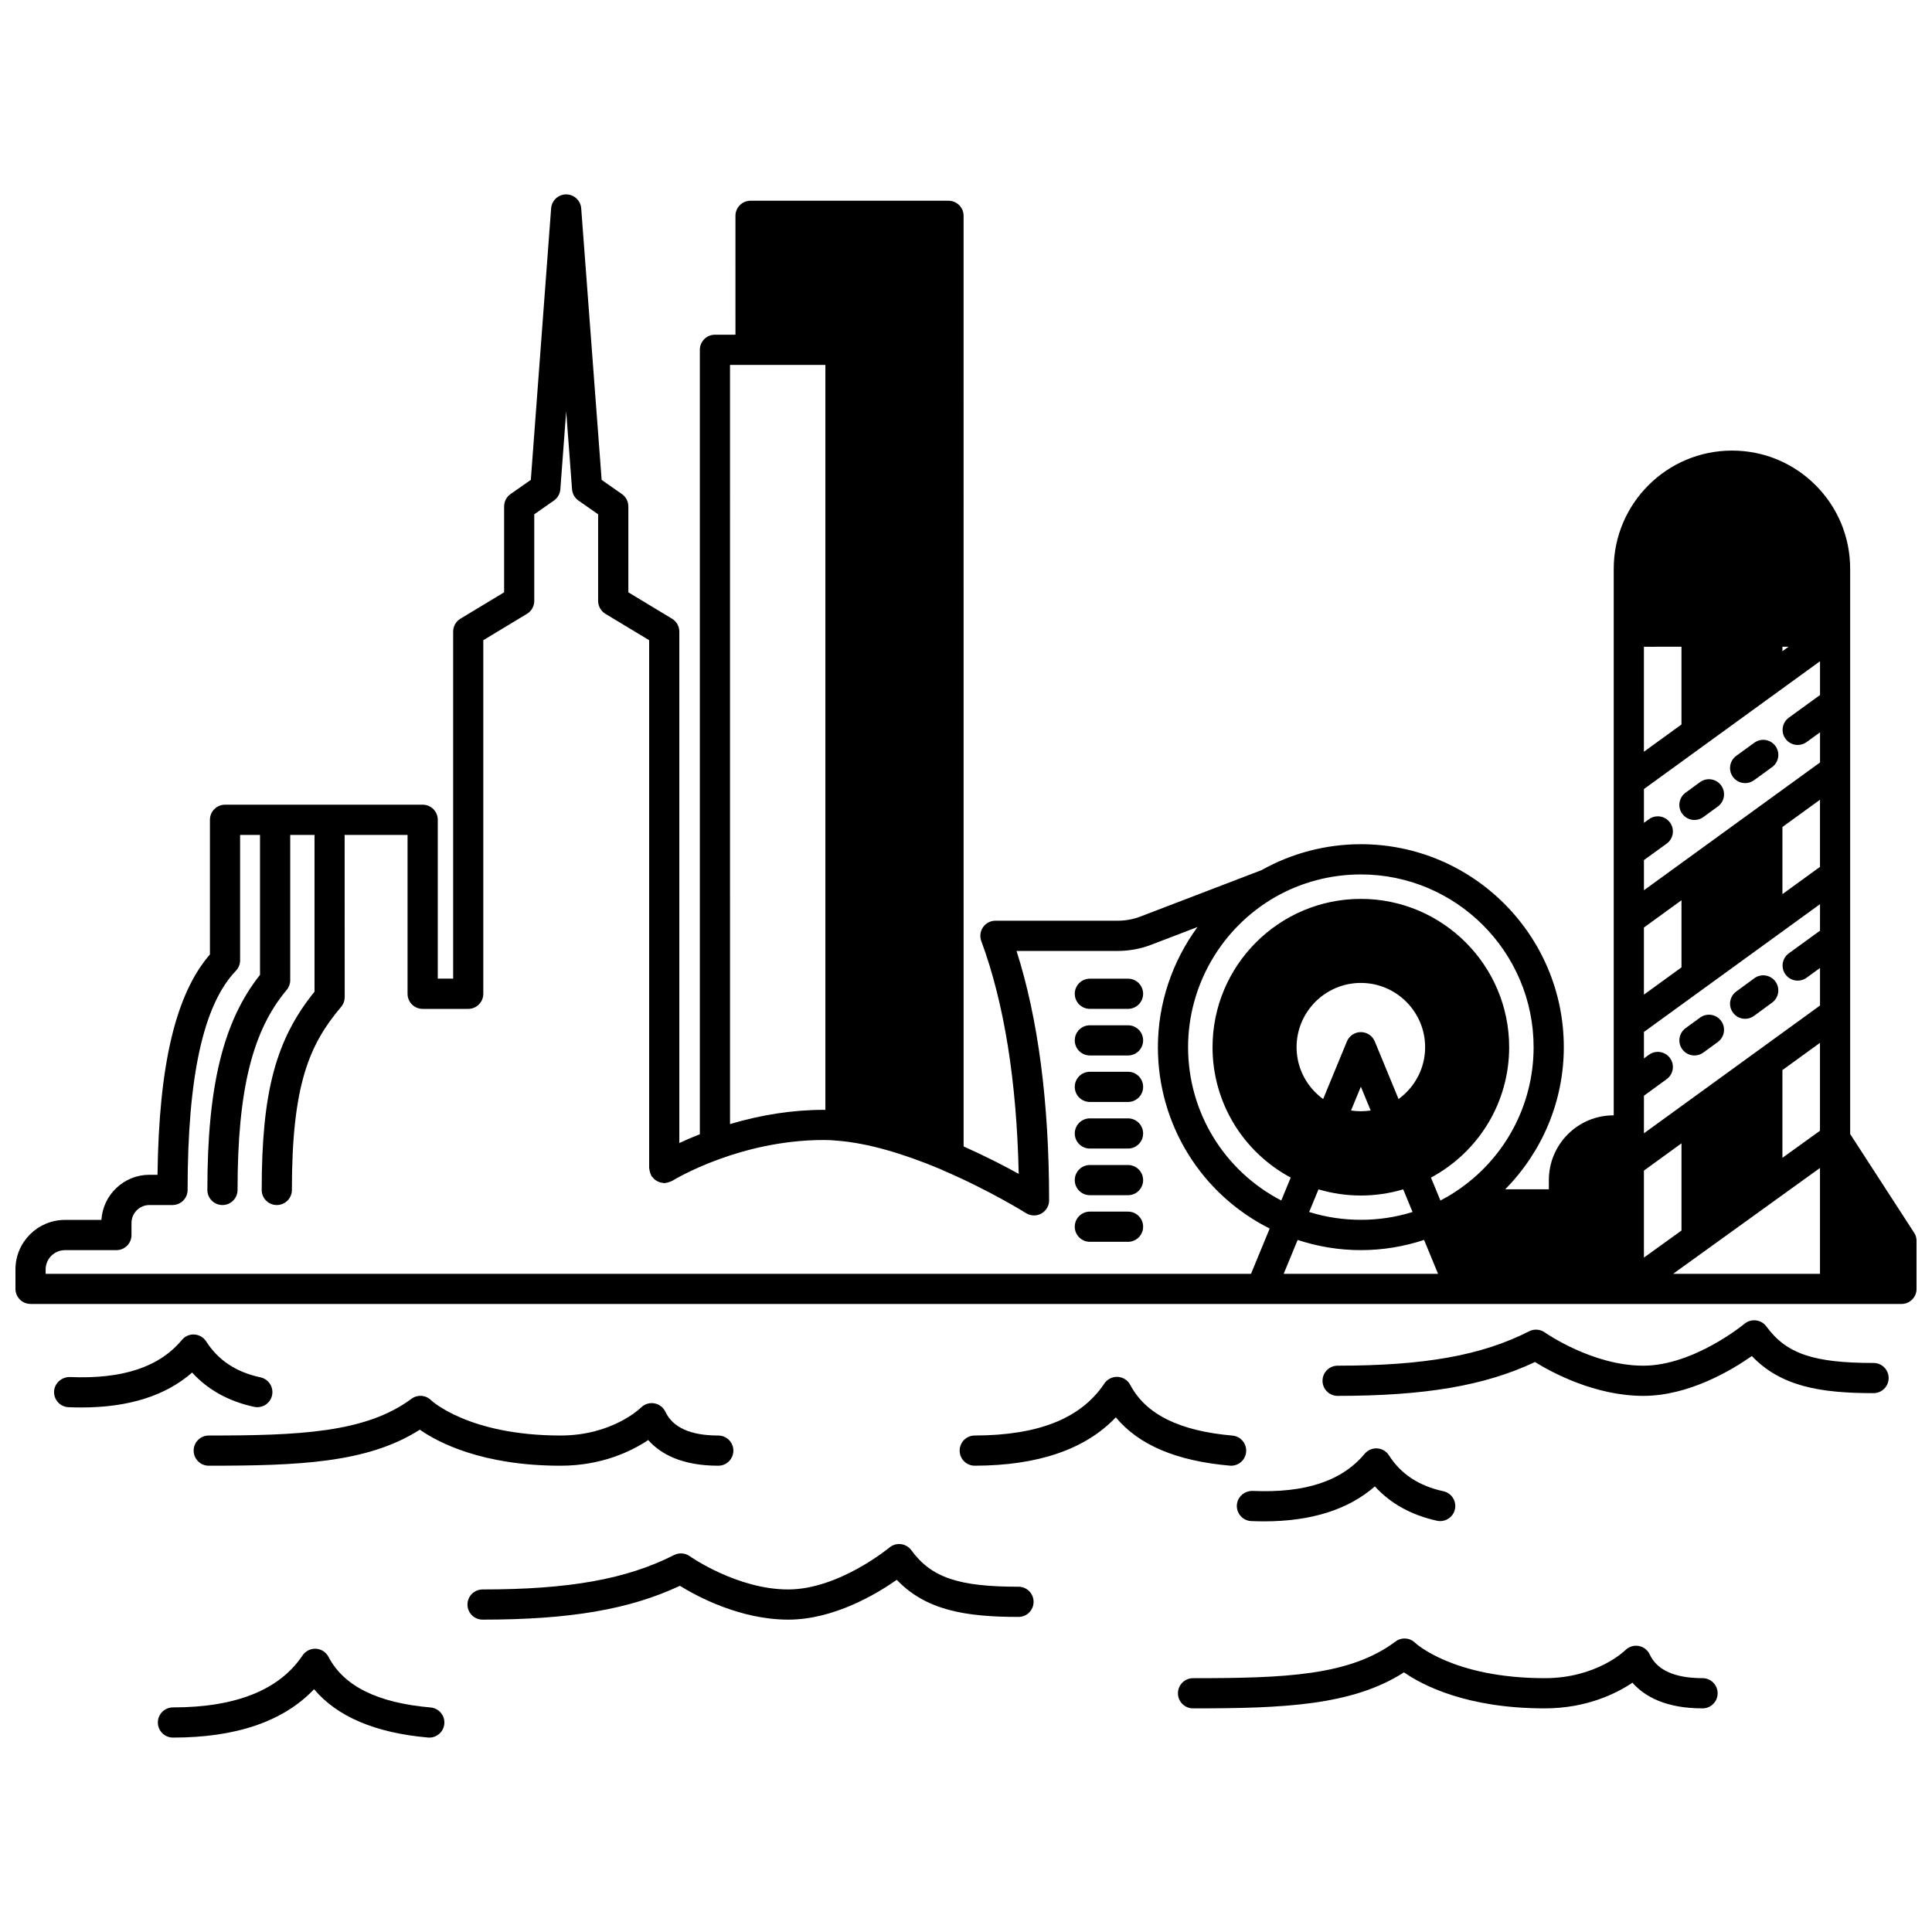
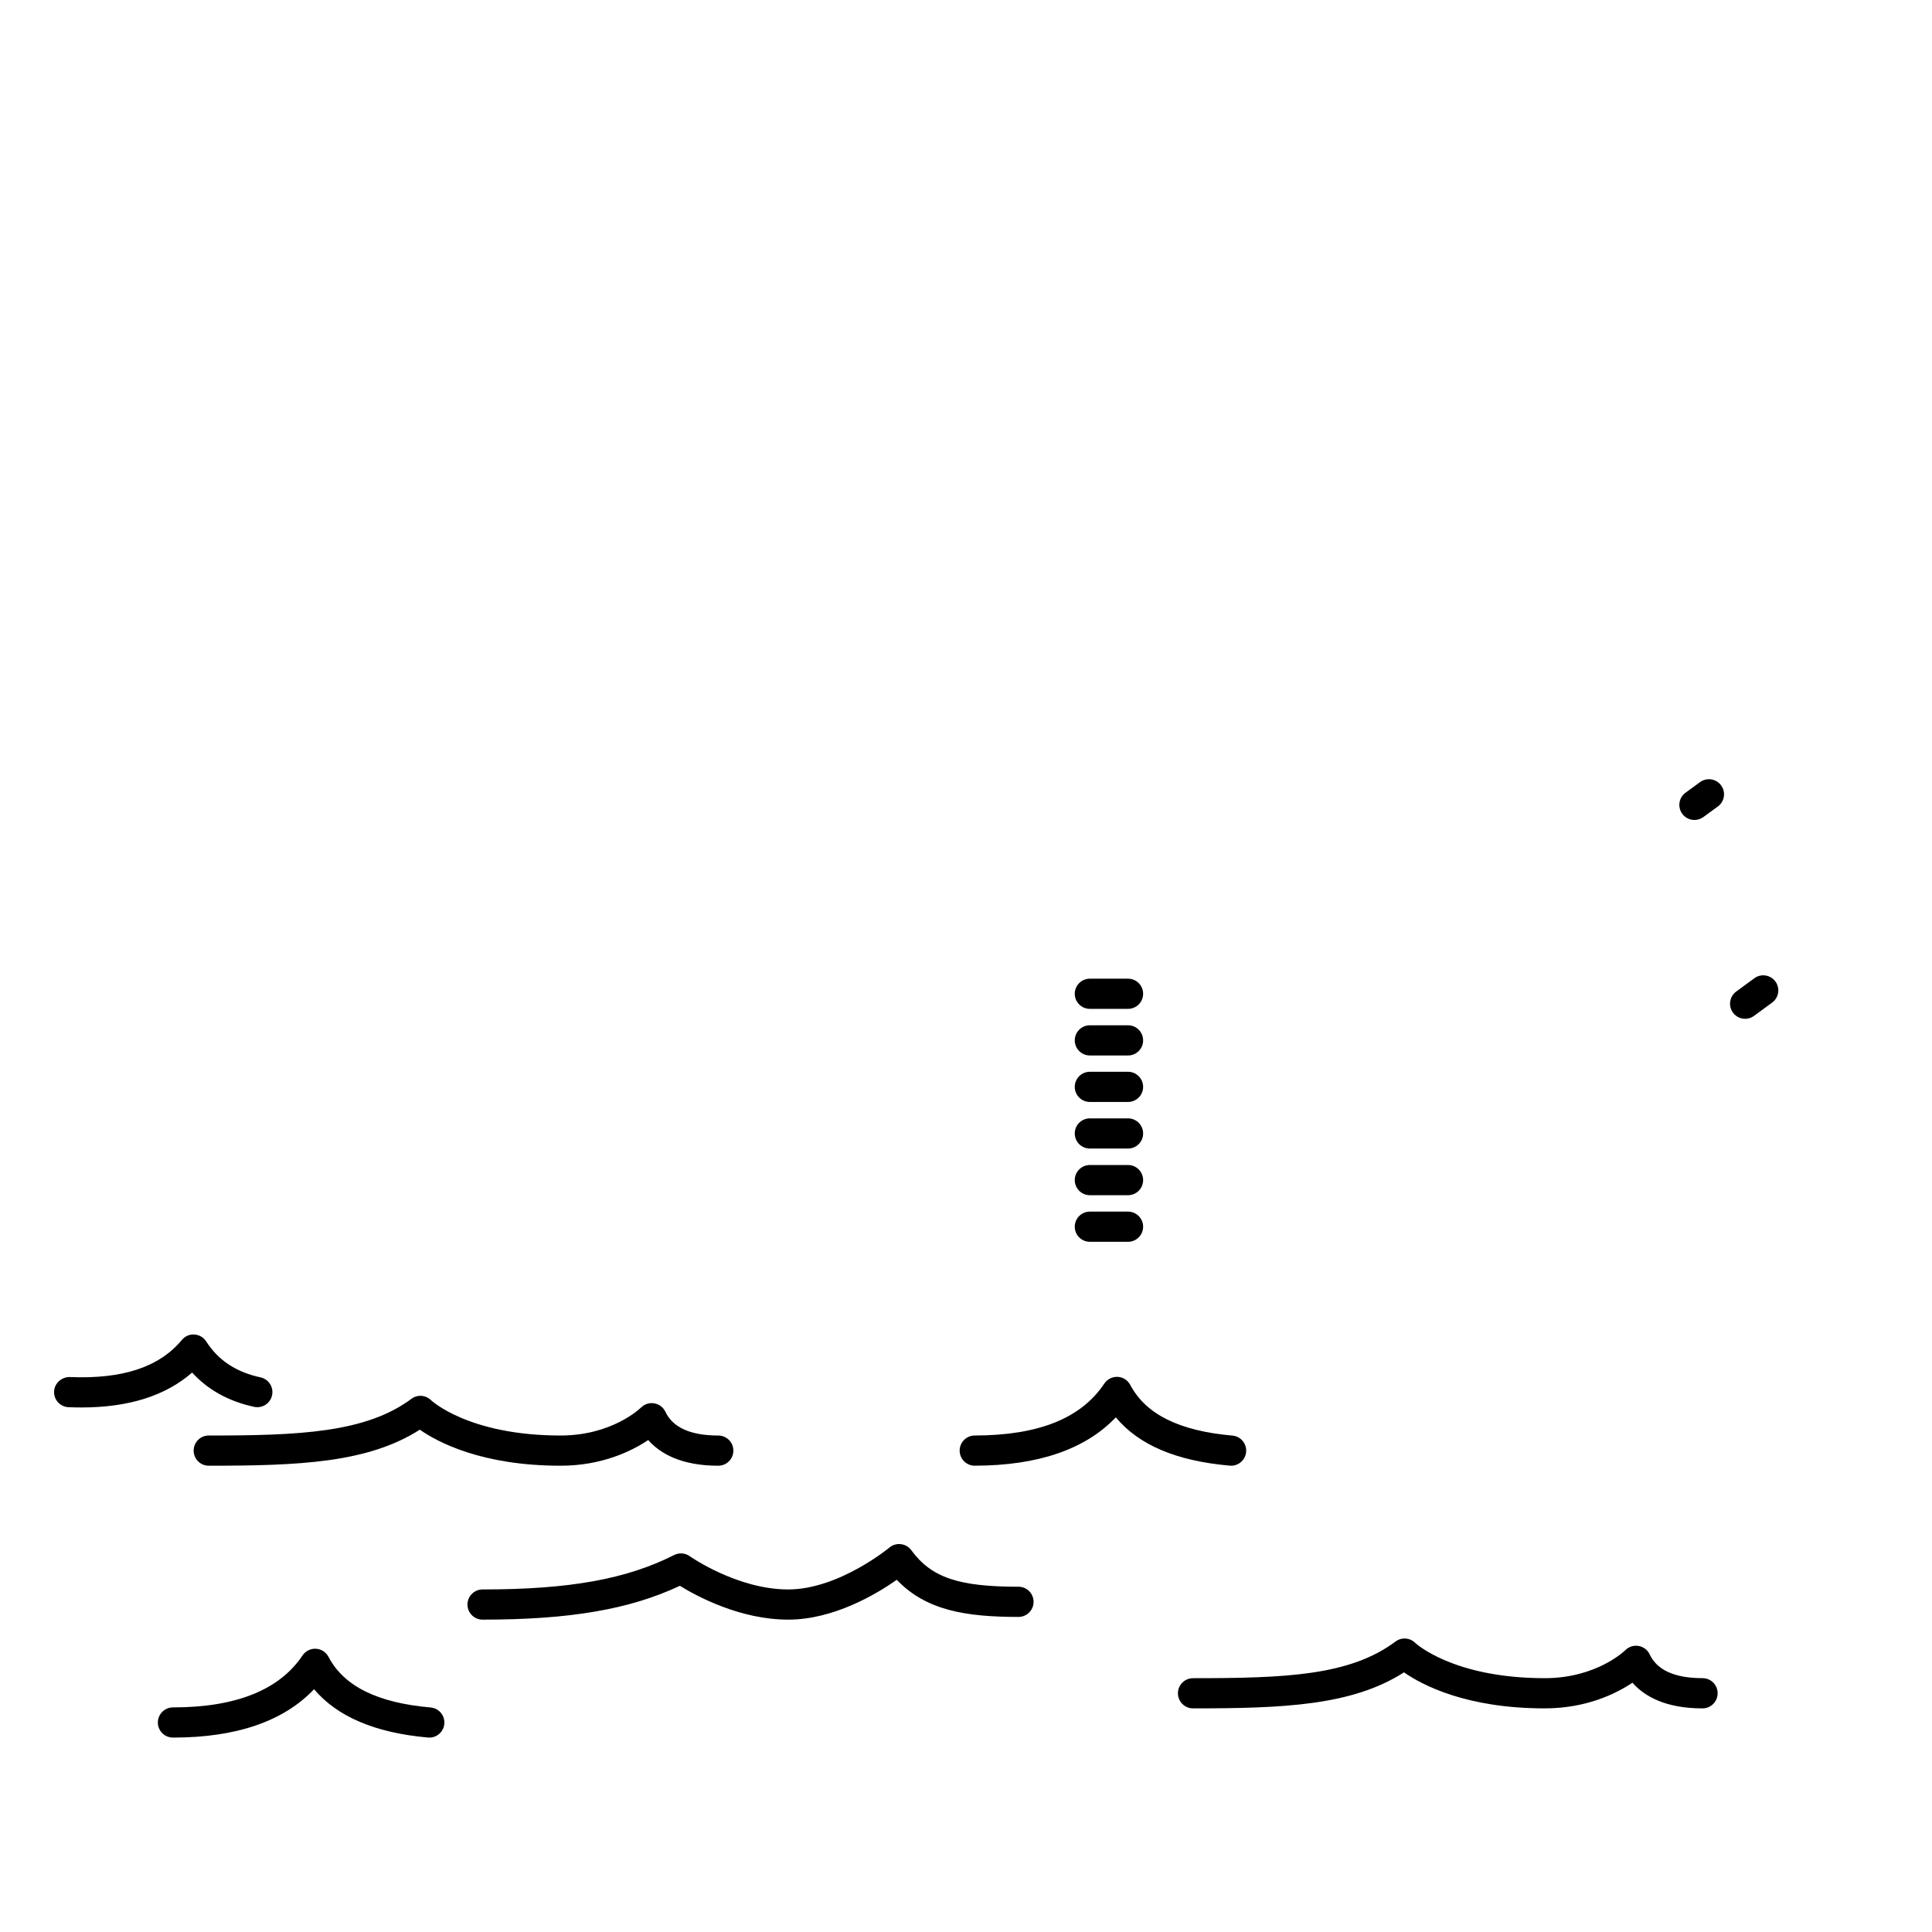
<svg xmlns="http://www.w3.org/2000/svg" width="800px" height="800px" version="1.1" viewBox="144 144 512 512">
  <defs>
    <clipPath id="a">
-       <path d="m148.09 195h503.81v295h-503.81z" />
-     </clipPath>
+       </clipPath>
  </defs>
-   <path d="m608.93 340.82-4.797 3.481c-1.789 1.297-2.188 3.793-0.891 5.582 0.781 1.078 2.004 1.652 3.242 1.652 0.812 0 1.633-0.246 2.344-0.758l4.797-3.481c1.789-1.297 2.188-3.793 0.891-5.582-1.297-1.789-3.793-2.184-5.586-0.895z" />
  <path d="m594.53 351.27-3.84 2.801c-1.785 1.301-2.18 3.801-0.879 5.586 0.785 1.074 2.004 1.645 3.238 1.645 0.816 0 1.641-0.25 2.352-0.77l3.84-2.801c1.785-1.301 2.18-3.801 0.879-5.586-1.301-1.781-3.801-2.18-5.59-0.875z" />
  <path d="m606.48 413.99c0.82 0 1.648-0.25 2.359-0.773l4.797-3.519c1.785-1.309 2.168-3.812 0.863-5.59-1.309-1.785-3.812-2.168-5.586-0.859l-4.797 3.519c-1.785 1.309-2.168 3.812-0.863 5.59 0.781 1.07 1.996 1.633 3.227 1.633z" />
-   <path d="m593.05 423.71c0.816 0 1.641-0.25 2.352-0.77l3.84-2.801c1.785-1.305 2.18-3.801 0.875-5.586-1.297-1.789-3.797-2.176-5.582-0.875l-3.84 2.801c-1.785 1.305-2.18 3.801-0.875 5.586 0.777 1.074 1.996 1.645 3.231 1.645z" />
  <g clip-path="url(#a)">
    <path d="m651.26 470.68-16.949-26.152v-149.77c0-8.395-3.254-16.27-9.168-22.18-5.91-5.914-13.77-9.168-22.141-9.168-17.285 0-31.348 14.062-31.348 31.348v144.82h-0.078c-9.438 0-17.113 7.691-17.113 17.152v2.438h-11.562c9.824-9.965 15.523-23.367 15.523-37.664 0-29.652-24.125-53.781-53.781-53.781-9.246 0-18.332 2.379-26.312 6.867l-32.133 12.312c-1.898 0.727-3.93 1.094-6.051 1.094h-32.348c-1.309 0-2.535 0.641-3.277 1.711-0.75 1.074-0.922 2.441-0.473 3.672 6.062 16.398 9.391 37.129 9.914 61.703-3.672-2.031-8.773-4.676-14.598-7.269l-0.004-246.62c0-2.207-1.789-4-4-4h-52.461c-2.211 0-4 1.793-4 4l0.004 31.508h-5.438c-2.211 0-4 1.793-4 4v207.88c-2.059 0.809-3.887 1.605-5.438 2.336v-135.53c0-1.398-0.734-2.699-1.93-3.422l-11.578-6.992-0.004-22.773c0-1.309-0.637-2.527-1.707-3.273l-5.367-3.75-5.418-71.965c-0.156-2.086-1.895-3.699-3.984-3.699-2.09 0-3.832 1.617-3.988 3.699l-5.379 71.961-5.367 3.75c-1.07 0.746-1.707 1.973-1.707 3.273v22.77l-11.578 6.992c-1.199 0.723-1.93 2.023-1.93 3.422v91.965h-4.078v-42.094c0-2.207-1.789-4-4-4h-52.379c-2.211 0-4 1.793-4 4v35.68c-9.082 10.496-13.523 29.188-13.891 58.402l-2.141-0.004c-6.762 0-12.316 5.293-12.73 11.957h-9.664c-7.227 0.004-13.113 5.887-13.113 13.117v5.156c0 2.207 1.789 4 4 4h326.13 0.035 52.801 0.012 0.008l116.83 0.004c2.211 0 4-1.793 4-4v-12.715c-0.004-0.773-0.227-1.523-0.648-2.176zm-71.605-98.742 6.027-4.363c1.789-1.297 2.188-3.793 0.891-5.582-1.297-1.789-3.789-2.191-5.582-0.895l-1.332 0.965v-8.961l46.664-33.863v8.953l-8.266 6c-1.785 1.297-2.184 3.797-0.887 5.582 0.785 1.078 2.004 1.652 3.242 1.652 0.812 0 1.637-0.246 2.348-0.766l3.566-2.586v7.988l-46.664 33.863v-7.988zm36.703-56.543h1.633l-1.633 1.184zm9.957 58.336-9.953 7.223v-17.789l9.953-7.223zm-46.66 16.074 9.957-7.227v17.785l-9.957 7.227zm0 44.578 6.035-4.398c1.785-1.305 2.18-3.801 0.875-5.586-1.297-1.781-3.797-2.172-5.582-0.875l-1.324 0.965v-7.012l46.664-33.863-0.004 7.031-8.266 6c-1.785 1.297-2.184 3.797-0.887 5.582 0.785 1.078 2.004 1.652 3.242 1.652 0.812 0 1.637-0.246 2.348-0.766l3.566-2.586v9.949l-46.664 33.863 0.004-9.957zm0 19.84 9.957-7.227v23.109l-9.957 7.172zm36.703-26.637 9.953-7.223v23.301l-9.953 7.172zm-26.75-112.19v20.598l-9.957 7.227 0.004-27.824zm-96.191 143.8c3.656 1.078 7.418 1.629 11.223 1.629 3.801 0 7.562-0.547 11.223-1.633l2.477 6c-8.816 2.762-18.566 2.762-27.398 0zm14.918-39.203c-0.617-1.496-2.078-2.473-3.695-2.473-1.617 0-3.078 0.977-3.695 2.473l-6.297 15.262c-4.352-3.164-7.043-8.195-7.043-13.734 0-9.391 7.641-17.035 17.035-17.035 9.391 0 17.035 7.641 17.035 17.035 0 5.535-2.688 10.566-7.043 13.734zm-3.691 11.988 2.602 6.312c-1.723 0.266-3.484 0.266-5.207 0zm-16.75 40.613c5.356 1.766 10.961 2.703 16.75 2.703 5.793 0 11.402-0.941 16.75-2.703l3.707 8.98h-40.914zm138.42-19.07v28.055h-38.922zm-75.891-32.004c0 15.473-7.754 29.801-20.758 38.328-1.281 0.844-2.586 1.602-3.934 2.305l-2.508-6.074c12.672-6.824 20.723-19.938 20.723-34.559 0-21.672-17.633-39.305-39.305-39.305s-39.305 17.633-39.305 39.305c0 14.621 8.051 27.738 20.719 34.555l-2.504 6.066c-15.117-7.84-24.695-23.375-24.695-40.625 0-16.379 8.852-31.625 23.098-39.793 6.863-3.918 14.703-5.988 22.684-5.988 25.246 0 45.785 20.543 45.785 45.785zm-187.69-180.81v197.43c-0.133 0-0.27-0.02-0.398-0.02-8.27 0-16.609 1.316-24.871 3.773l-0.004-201.18zm-206.64 239.71c0-2.824 2.297-5.117 5.117-5.117h13.637c2.211 0 4-1.793 4-4v-3.199c0-2.621 2.133-4.758 4.754-4.758h6.117c2.211 0 4-1.793 4-4 0-30.117 4.188-49.117 12.801-58.086 0.715-0.742 1.113-1.734 1.113-2.766v-33.227h5.277v37.078c-9.77 12.312-13.953 29.496-13.953 57.004 0 2.207 1.789 4 4 4s4-1.793 4-4c0-26.324 3.894-42.176 13.016-53 0.609-0.723 0.941-1.637 0.941-2.578v-38.504h6.438v41.543c-10.309 12.723-13.996 26.719-13.996 52.539 0 2.207 1.789 4 4 4 2.211 0 4-1.793 4-4 0-27.82 4.582-38.516 13.051-48.52 0.609-0.723 0.945-1.641 0.945-2.582l-0.016-42.984h16.672v42.105c0 2.207 1.789 4 4 4h12.074c2.211 0 4-1.793 4-4v-93.707l11.578-6.992c1.199-0.723 1.93-2.023 1.93-3.422v-22.949l5.215-3.648c0.984-0.688 1.602-1.781 1.695-2.981l1.547-20.668 1.555 20.672c0.09 1.195 0.711 2.289 1.695 2.977l5.215 3.648v22.949c0 1.398 0.734 2.699 1.93 3.422l11.594 6.992v139.89c0 0.113 0.055 0.207 0.062 0.316 0.02 0.258 0.078 0.5 0.152 0.75 0.078 0.277 0.164 0.531 0.297 0.781 0.047 0.09 0.047 0.188 0.105 0.277 0.074 0.121 0.195 0.184 0.281 0.293 0.18 0.227 0.363 0.434 0.586 0.621 0.188 0.156 0.379 0.281 0.59 0.398 0.23 0.133 0.465 0.234 0.719 0.32 0.25 0.078 0.5 0.125 0.758 0.152 0.152 0.016 0.285 0.09 0.445 0.09 0.113 0 0.207-0.055 0.32-0.062 0.262-0.02 0.504-0.078 0.758-0.152 0.27-0.074 0.52-0.16 0.758-0.289 0.094-0.047 0.199-0.051 0.289-0.109 0.047-0.027 4.875-3.027 12.676-5.824 6.269-2.277 16.133-5 27.5-5 1.305 0 2.602 0.074 4.047 0.223 7.566 0.668 16.625 3.207 26.945 7.539 0.148 0.082 0.305 0.164 0.465 0.234 12.367 5.277 22.016 11.32 22.109 11.379 0.652 0.406 1.391 0.617 2.133 0.617 0.664 0 1.332-0.168 1.93-0.5 1.273-0.703 2.066-2.043 2.066-3.5 0-25.945-2.902-48.145-8.629-66.094h26.742c3.094 0 6.094-0.547 8.91-1.625l12.316-4.719c-6.695 9.109-10.508 20.23-10.508 31.852 0 20.508 11.508 38.961 29.625 48.055l-4.949 12.004h-319.44z" />
  </g>
-   <path d="m640.51 505.2c-15.93 0-23.094-2.441-28.406-9.68-0.652-0.891-1.648-1.473-2.742-1.602-1.117-0.129-2.203 0.191-3.051 0.898-0.133 0.113-13.465 11.105-26.824 11.105-13.52 0-25.984-8.73-26.105-8.816-1.215-0.852-2.812-0.98-4.133-0.305-12.543 6.394-27.727 9.121-50.766 9.121-2.211 0-4 1.793-4 4s1.789 4 4 4c23.16 0 38.996-2.695 52.301-8.965 4.531 2.797 15.961 8.965 28.711 8.965 12.055 0 23.406-6.797 28.762-10.559 7.727 8.102 18.242 9.836 32.254 9.836 2.211 0 4-1.793 4-4-0.004-2.215-1.789-4-4-4z" />
  <path d="m595.2 588.73c-7.348 0-12.062-2.113-14.012-6.289-0.551-1.184-1.648-2.023-2.93-2.246-1.285-0.227-2.602 0.188-3.527 1.117-0.074 0.074-7.547 7.422-21.355 7.422-24.336 0-34.246-9.277-34.32-9.344-1.41-1.406-3.633-1.562-5.227-0.371-12.07 9.039-29.086 9.719-53.664 9.719-2.211 0-4 1.793-4 4s1.789 4 4 4c23.879 0 42.156-0.719 55.906-9.547 4.859 3.383 16.562 9.547 37.297 9.547 11.055 0 18.945-3.918 23.246-6.801 3.219 3.644 8.82 6.801 18.578 6.801 2.211 0 4-1.793 4-4 0.004-2.211-1.781-4.008-3.992-4.008z" />
  <path d="m211.35 516.83c2.156 0.457 4.285-0.902 4.75-3.066 0.465-2.16-0.906-4.285-3.066-4.75-6.469-1.395-11.18-4.512-14.395-9.523-0.688-1.074-1.848-1.754-3.117-1.832-1.285-0.094-2.504 0.453-3.32 1.434-6 7.219-15.738 10.426-29.703 9.836-2.133-0.039-4.074 1.617-4.168 3.824s1.617 4.074 3.824 4.168c1.16 0.051 2.297 0.074 3.414 0.074 12.5 0 22.34-3.102 29.344-9.258 4.168 4.582 9.68 7.633 16.438 9.094z" />
  <path d="m195.32 528.43c0 2.207 1.789 4 4 4 23.852 0 42.113-0.719 55.938-9.547 4.852 3.383 16.539 9.547 37.305 9.547 11.035 0 18.918-3.922 23.219-6.801 3.227 3.637 8.828 6.801 18.57 6.801 2.211 0 4-1.793 4-4 0-2.207-1.789-4-4-4-7.332 0-12.051-2.121-14.016-6.297-0.551-1.172-1.648-2-2.918-2.227-1.297-0.238-2.59 0.184-3.519 1.086-0.309 0.305-7.738 7.434-21.332 7.434-24.367 0-34.242-9.273-34.316-9.336-1.402-1.414-3.629-1.578-5.219-0.387-12.137 9.027-29.918 9.723-53.715 9.723-2.211 0.004-3.996 1.797-3.996 4.004z" />
-   <path d="m475.6 547.1c1.156 0.047 2.289 0.074 3.406 0.074 12.48 0 22.32-3.106 29.348-9.266 4.152 4.559 9.668 7.609 16.457 9.102 2.148 0.473 4.289-0.891 4.762-3.047 0.473-2.156-0.891-4.289-3.047-4.762-6.535-1.434-11.254-4.551-14.441-9.523-0.684-1.074-1.844-1.754-3.109-1.836-1.25-0.09-2.504 0.449-3.324 1.422-6.035 7.227-15.703 10.449-29.707 9.844-2.152-0.051-4.074 1.617-4.168 3.824-0.09 2.211 1.617 4.078 3.824 4.168z" />
  <path d="m258.12 596.5c-14.125-1.242-22.988-5.637-27.074-13.43-0.656-1.25-1.918-2.059-3.332-2.137-1.395-0.074-2.75 0.602-3.535 1.77-6.109 9.145-17.664 13.777-34.344 13.777-2.211 0-4 1.793-4 4s1.789 4 4 4c16.773 0 29.32-4.309 37.395-12.824 6.117 7.281 16.242 11.578 30.188 12.809 0.121 0.008 0.238 0.016 0.355 0.016 2.051 0 3.793-1.566 3.977-3.648 0.195-2.195-1.434-4.137-3.629-4.332z" />
  <path d="m470.26 532.43c2.051 0 3.793-1.566 3.977-3.648 0.195-2.199-1.43-4.141-3.629-4.336-14.098-1.238-22.961-5.637-27.086-13.441-0.656-1.242-1.918-2.051-3.332-2.125-1.371-0.059-2.75 0.605-3.527 1.77-6.168 9.234-17.41 13.738-34.352 13.777-2.211 0.004-3.996 1.801-3.992 4.008 0.004 2.203 1.793 3.992 4 3.992h0.008c16.781-0.035 29.316-4.344 37.375-12.816 6.113 7.352 16.062 11.555 30.203 12.801 0.121 0.016 0.238 0.02 0.355 0.02z" />
  <path d="m413.91 564.5c-15.93 0-23.094-2.441-28.406-9.68-0.652-0.891-1.648-1.473-2.742-1.602-1.121-0.137-2.203 0.191-3.051 0.898-0.133 0.113-13.465 11.105-26.824 11.105-13.52 0-25.984-8.73-26.109-8.816-1.207-0.859-2.801-0.973-4.121-0.309-12.609 6.398-27.797 9.125-50.773 9.125-2.211 0-4 1.793-4 4s1.789 4 4 4c23.094 0 38.934-2.695 52.297-8.965 4.527 2.797 15.961 8.965 28.715 8.965 12.055 0 23.406-6.797 28.762-10.555 7.727 8.102 18.242 9.836 32.254 9.836 2.211 0 4-1.793 4-4-0.008-2.211-1.789-4.004-4-4.004z" />
  <path d="m442.94 465.09h-10.117c-2.211 0-4 1.793-4 4s1.789 4 4 4h10.117c2.211 0 4-1.793 4-4s-1.789-4-4-4z" />
  <path d="m442.94 452.74h-10.117c-2.211 0-4 1.793-4 4s1.789 4 4 4h10.117c2.211 0 4-1.793 4-4s-1.789-4-4-4z" />
  <path d="m442.94 440.38h-10.117c-2.211 0-4 1.793-4 4 0 2.207 1.789 4 4 4h10.117c2.211 0 4-1.793 4-4 0-2.207-1.789-4-4-4z" />
  <path d="m442.94 428.03h-10.117c-2.211 0-4 1.793-4 4 0 2.207 1.789 4 4 4h10.117c2.211 0 4-1.793 4-4 0-2.207-1.789-4-4-4z" />
  <path d="m442.94 415.71h-10.117c-2.211 0-4 1.793-4 4 0 2.207 1.789 4 4 4h10.117c2.211 0 4-1.793 4-4 0-2.207-1.789-4-4-4z" />
  <path d="m442.94 403.36h-10.117c-2.211 0-4 1.793-4 4s1.789 4 4 4h10.117c2.211 0 4-1.793 4-4s-1.789-4-4-4z" />
</svg>